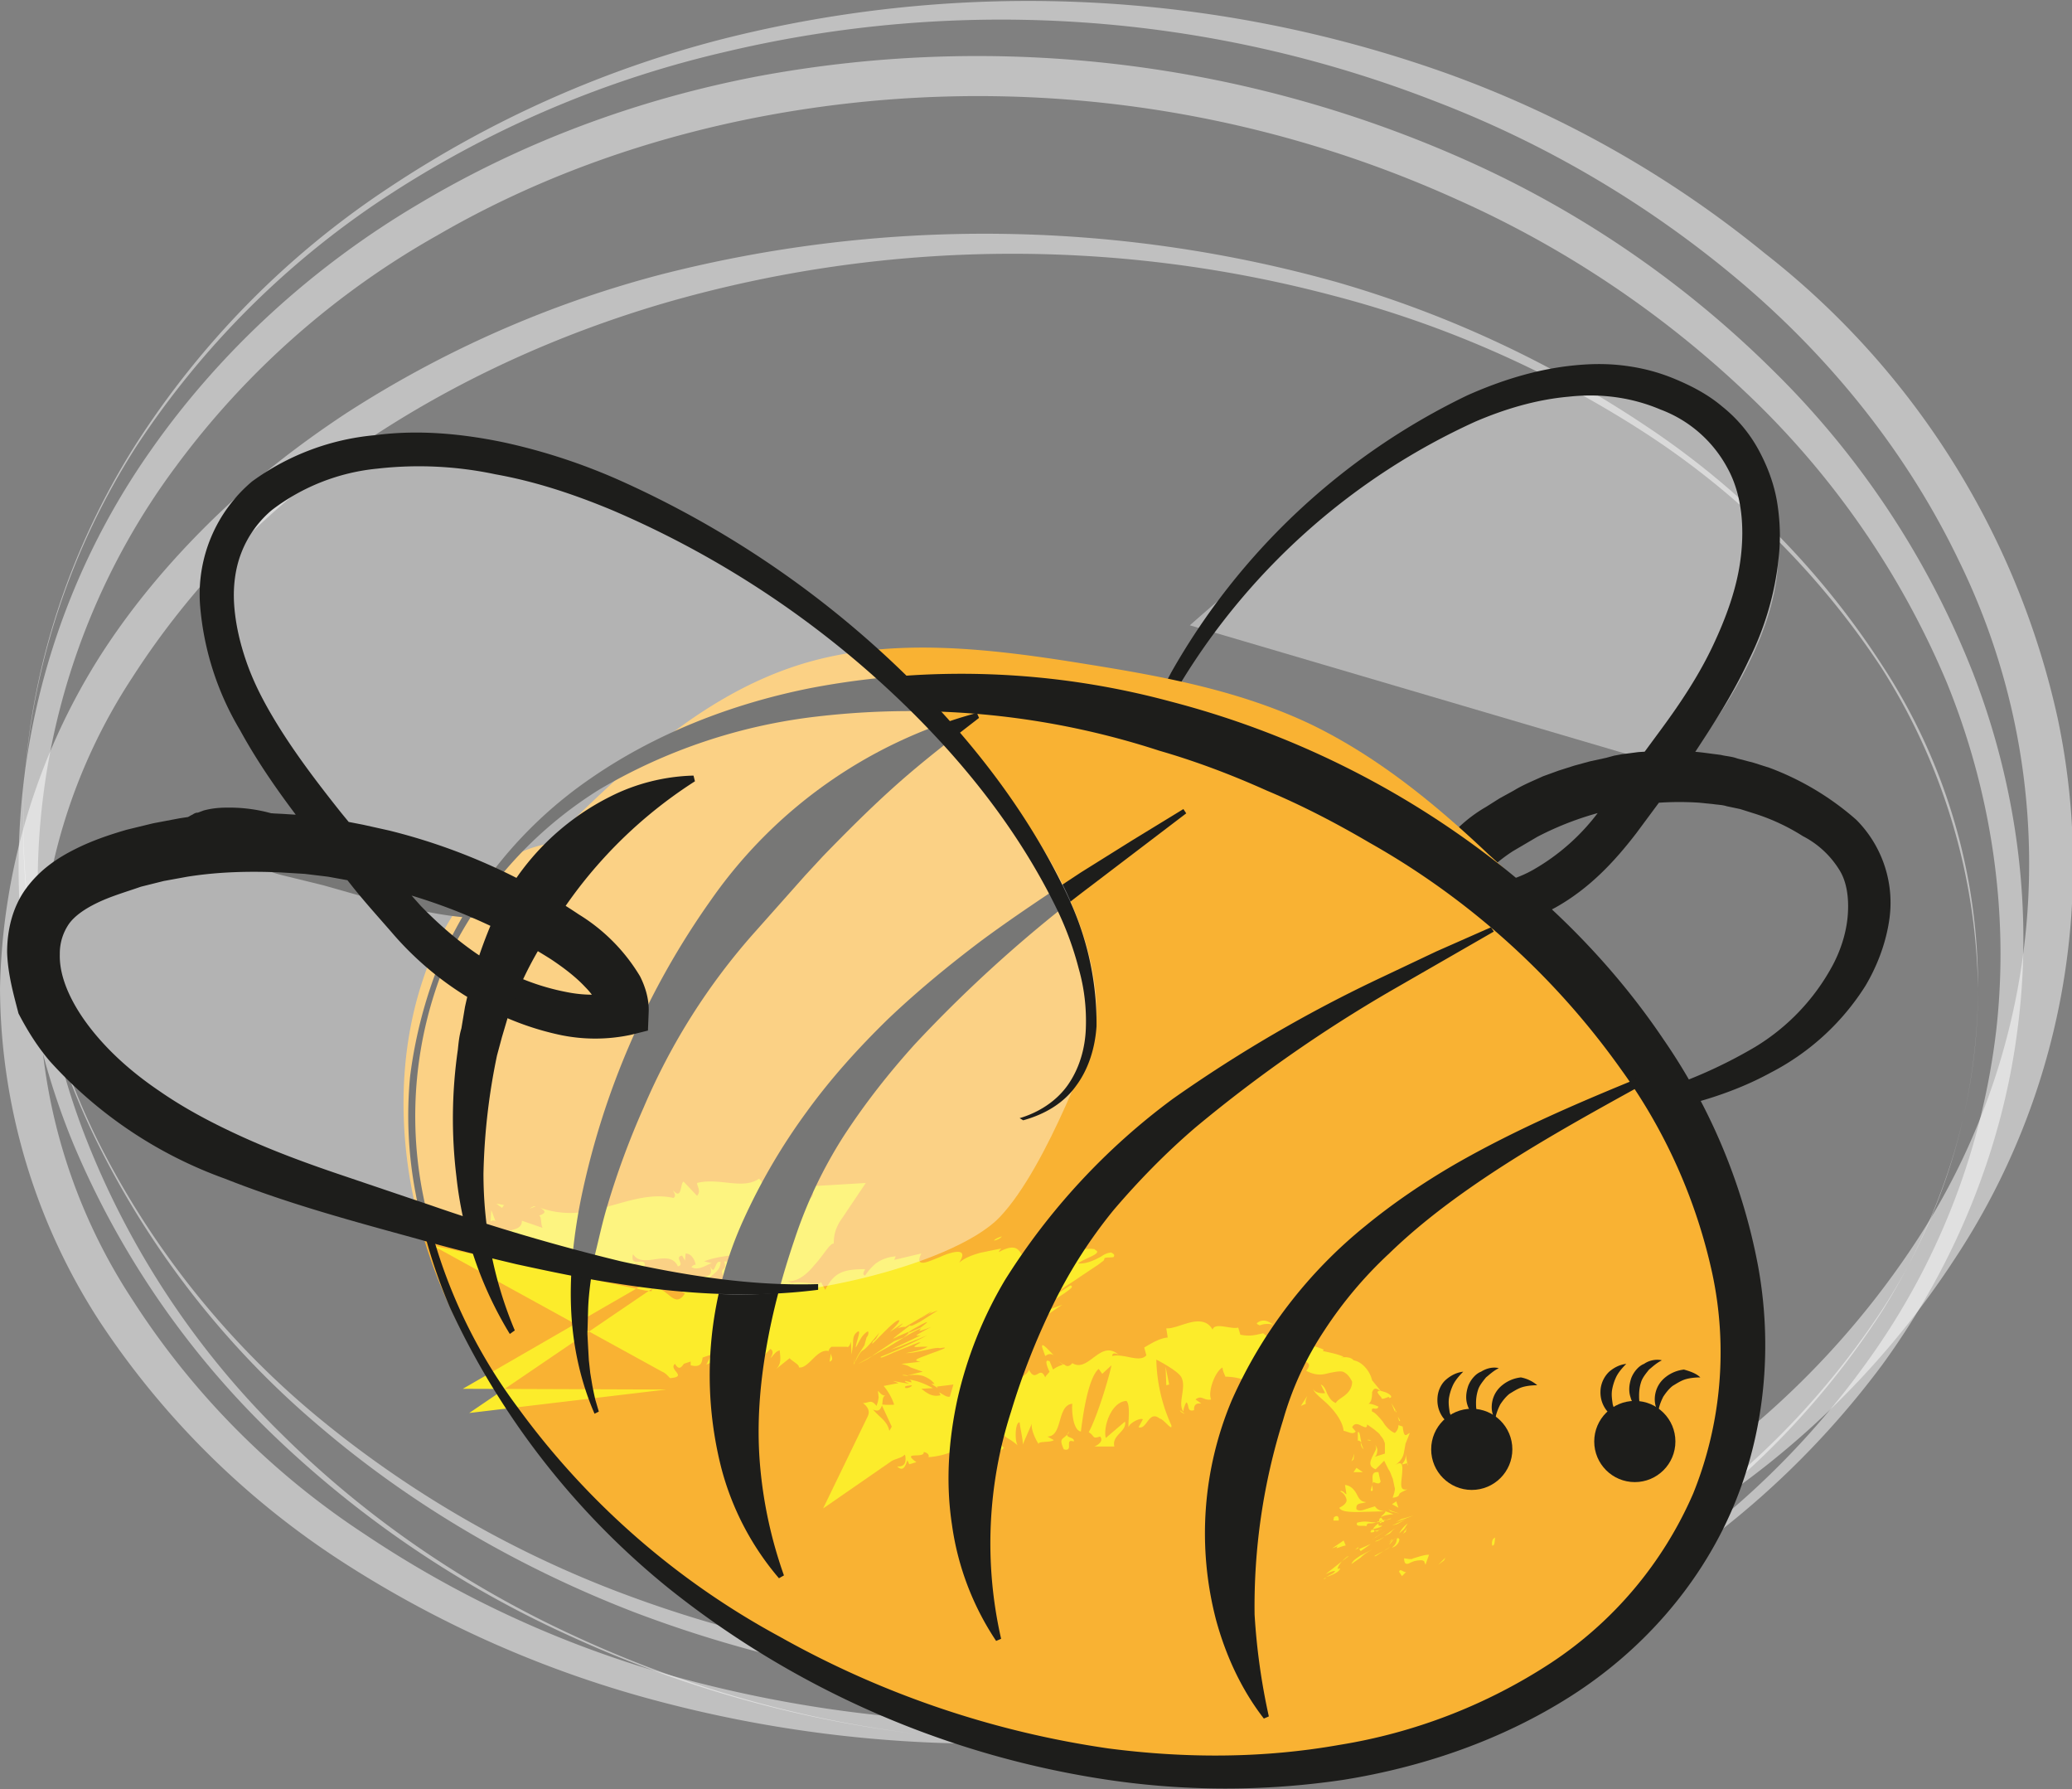
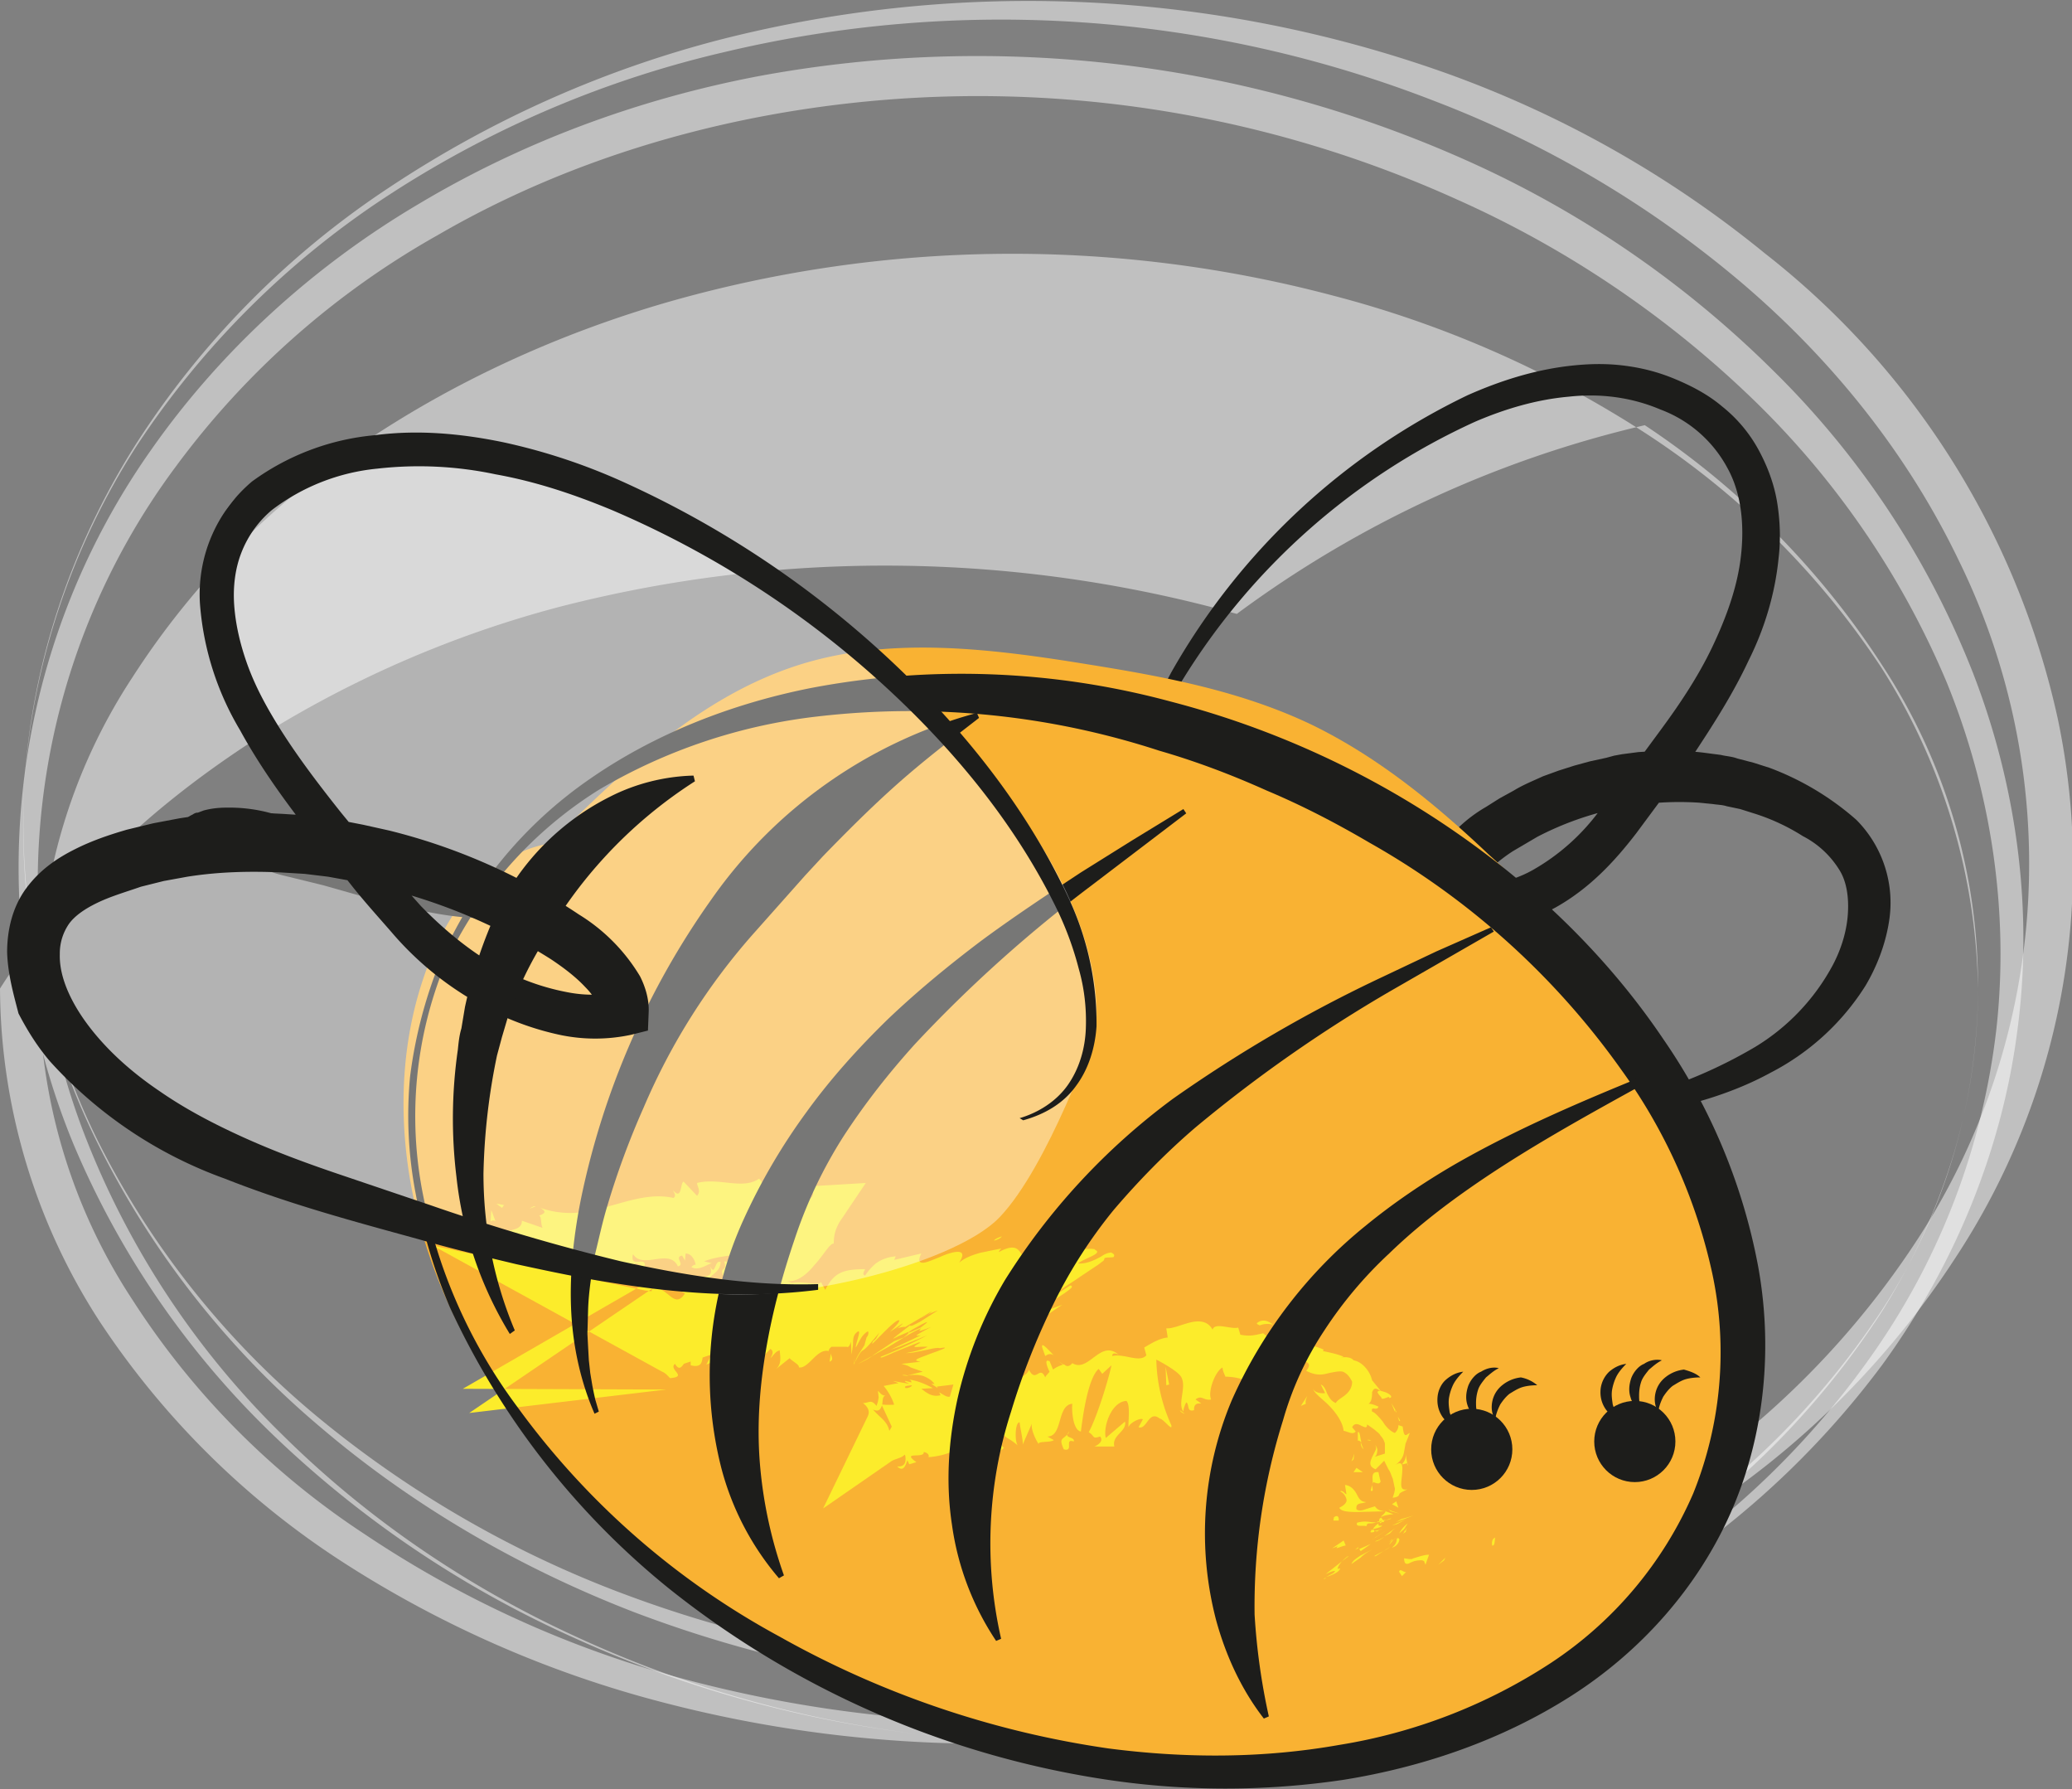
<svg xmlns="http://www.w3.org/2000/svg" xml:space="preserve" width="291" height="251.2" style="enable-background:new 0 0 291 251.2">
  <rect width="100%" height="100%" fill="#808080" stroke="none" />
  <style>.st0{opacity:.5}.st1,.st2{fill:#fff}.st2{opacity:.4;enable-background:new}.st3{fill:#1d1d1b}.st5{fill:#fcec2b}</style>
  <g class="st0">
-     <path d="M277.8 138.8a81 81 0 0 1-3.5 23.5 92.4 92.4 0 0 1-9.9 21.7 115.7 115.7 0 0 1-33.4 33.8c-13.2 8.9-28 15.6-43.3 20.1a179.2 179.2 0 0 1-95.1 1 154.2 154.2 0 0 1-44.2-19.4 116.8 116.8 0 0 1-34.5-34.1A86.6 86.6 0 0 1 0 138.8a90.4 90.4 0 0 1 14-46.6c4.4-6.9 9.7-13.2 15.5-18.9 5.8-5.7 12.2-10.7 19-15.2a152.7 152.7 0 0 1 44.1-19.5 183.4 183.4 0 0 1 95.1 1A155.4 155.4 0 0 1 231 59.7a115.7 115.7 0 0 1 33.4 33.8 82.2 82.2 0 0 1 13.4 45.3zm0 0a86.5 86.5 0 0 0-13.6-45.1 114.3 114.3 0 0 0-33.6-33.2 150.1 150.1 0 0 0-43.4-19 175.8 175.8 0 0 0-93.7 1c-15.1 4.4-29.6 11-42.5 19.7a112.9 112.9 0 0 0-32.4 32.9 79.5 79.5 0 0 0 0 87.4 111.1 111.1 0 0 0 32.6 32.9 149.7 149.7 0 0 0 42.5 19.7 179.3 179.3 0 0 0 93.7 1 147.7 147.7 0 0 0 43.4-19.1 113.1 113.1 0 0 0 33.6-33.2 83.3 83.3 0 0 0 13.4-45z" class="st1" />
+     <path d="M277.8 138.8a81 81 0 0 1-3.5 23.5 92.4 92.4 0 0 1-9.9 21.7 115.7 115.7 0 0 1-33.4 33.8c-13.2 8.9-28 15.6-43.3 20.1a179.2 179.2 0 0 1-95.1 1 154.2 154.2 0 0 1-44.2-19.4 116.8 116.8 0 0 1-34.5-34.1A86.6 86.6 0 0 1 0 138.8c4.4-6.9 9.7-13.2 15.5-18.9 5.8-5.7 12.2-10.7 19-15.2a152.7 152.7 0 0 1 44.1-19.5 183.4 183.4 0 0 1 95.1 1A155.4 155.4 0 0 1 231 59.7a115.7 115.7 0 0 1 33.4 33.8 82.2 82.2 0 0 1 13.4 45.3zm0 0a86.5 86.5 0 0 0-13.6-45.1 114.3 114.3 0 0 0-33.6-33.2 150.1 150.1 0 0 0-43.4-19 175.8 175.8 0 0 0-93.7 1c-15.1 4.4-29.6 11-42.5 19.7a112.9 112.9 0 0 0-32.4 32.9 79.5 79.5 0 0 0 0 87.4 111.1 111.1 0 0 0 32.6 32.9 149.7 149.7 0 0 0 42.5 19.7 179.3 179.3 0 0 0 93.7 1 147.7 147.7 0 0 0 43.4-19.1 113.1 113.1 0 0 0 33.6-33.2 83.3 83.3 0 0 0 13.4-45z" class="st1" />
  </g>
  <g class="st0">
    <path d="M129.1 243.5A163 163 0 0 1 80.7 230a148.8 148.8 0 0 1-41.8-28 122.5 122.5 0 0 1-28.6-41.4 101.7 101.7 0 0 1 10.9-97.4C31 49.2 44 37.4 58.7 28.7c14.7-8.8 31-14.8 47.8-18a168.4 168.4 0 0 1 100.3 12.2 145.2 145.2 0 0 1 42.1 29 122 122 0 0 1 28.2 42.6c6.2 16 8.5 33.5 6.2 50.4-2.2 16.9-9 33.1-19 46.8a122.6 122.6 0 0 1-37.7 33.3 147.7 147.7 0 0 1-47.3 17.2c-16.5 3-33.5 3.4-50.2 1.3zm0 0c16.7 1.9 33.7 1.5 50.2-1.7s32.5-9.1 46.9-17.7a118 118 0 0 0 36.6-33.7 99.1 99.1 0 0 0 17.6-46.1c1.8-16.5-.8-33.3-7-48.5a120 120 0 0 0-27.9-40.4A144.5 144.5 0 0 0 204.6 28a163 163 0 0 0-96.8-11.8c-16.2 3-32 8.5-46.3 16.8a117 117 0 0 0-36.8 32.5 98 98 0 0 0-12.6 94.4 119 119 0 0 0 27.5 41.5c11.9 11.8 26 21.4 41.3 28.4a161.3 161.3 0 0 0 48.2 13.7z" class="st1" />
  </g>
  <g class="st0">
    <path d="M3.4 110.6c.9-17 6.5-33.7 15.6-48.1a122 122 0 0 1 35.7-36.2 153.2 153.2 0 0 1 46.7-20.8 175 175 0 0 1 101.5 4.7 151.8 151.8 0 0 1 45 25.4 113.8 113.8 0 0 1 41.1 65.3 100.1 100.1 0 0 1-14.3 75.6 122 122 0 0 1-36.8 36.5 151.4 151.4 0 0 1-47.6 20.1 173.6 173.6 0 0 1-101.4-6.8c-16-6.2-31-14.9-44-26a124.2 124.2 0 0 1-31.3-40 100 100 0 0 1-10.2-49.7zm0 0a101 101 0 0 0 10.3 49.5 120.4 120.4 0 0 0 31.7 39.5 150.3 150.3 0 0 0 44.1 24.9 168 168 0 0 0 99.7 4.6 149.2 149.2 0 0 0 45.7-20.4 120.7 120.7 0 0 0 34.8-35.3 96.6 96.6 0 0 0 5.4-94.7c-7.2-15-17.8-28.2-30.5-39a148.8 148.8 0 0 0-43.1-25.5 167.8 167.8 0 0 0-99.7-6.9A147.4 147.4 0 0 0 55.2 27a122.2 122.2 0 0 0-36 35.6c-9.2 14.3-14.8 31-15.8 48z" class="st1" />
  </g>
-   <path d="M235.7 108s22.8-25.5 10.3-41.2c-12.5-15.7-24.8-14.6-34.7-12s-44.2 33-44.2 33l68.6 20.2z" class="st2" />
  <path d="M162.8 134.1a11.7 11.7 0 0 1-4.9-5.4c-1-2.2-1.5-4.7-1.7-7.1a38 38 0 0 1 2.2-14.2l.6-1.7.7-1.7 1.5-3.2 1.6-3.2 1.7-3.2a95.2 95.2 0 0 1 41.6-38.9c4.5-2 9.2-3.5 14.1-4.1 2.5-.3 5-.4 7.6-.1s5 .9 7.4 1.9 4.7 2.2 6.7 3.9a20 20 0 0 1 5.1 6.1c1.3 2.4 2.2 4.9 2.6 7.4s.5 5.2.2 7.7c-.5 5.1-2 10-4.2 14.4-2.1 4.5-4.7 8.6-7.4 12.7l-4.1 5.8-4.3 5.8c-3 3.9-6.5 7.7-11.3 10.4-2.4 1.3-5 2.4-7.8 2.8-2.8.5-6 .2-8.9-1.2l-2-.9.1-2.2a10.6 10.6 0 0 1 1.7-5.7 20.2 20.2 0 0 1 7.1-6.9l1.9-1.2 2-1.1c1.3-.8 2.8-1.4 4.1-2l2.2-.8 2.2-.7 2.2-.6 2.3-.5 1.1-.3 1.1-.2 2.3-.3c3.1-.2 6.2-.3 9.3.1l2.3.3c.8.2 1.5.2 2.3.5l2.3.6 2.2.7a39.2 39.2 0 0 1 12.2 7.3 16.5 16.5 0 0 1 4.6 14.3c-.5 3.2-1.7 6.3-3.3 9a34.3 34.3 0 0 1-13.3 12.2c-5.3 2.9-11 4.5-16.6 5.6l-4.2.9-4.2.7c-2.8.5-5.7.9-8.5 1.5l-.2-.7c5.4-1.7 10.9-3.2 16.3-5a67.2 67.2 0 0 0 15.2-6.6 30 30 0 0 0 10.8-11.3c1.2-2.2 2-4.7 2.2-7.1.2-2.4-.1-4.8-1.2-6.5a13 13 0 0 0-5.1-4.7 28.9 28.9 0 0 0-6.9-3.2l-1.9-.6-1.9-.4c-.6-.2-1.3-.2-1.9-.3l-2-.2a43.2 43.2 0 0 0-22.7 4.8l-1.7 1-1.7 1c-1.1.7-2.1 1.5-2.9 2.2-.9.8-1.6 1.6-2.2 2.5l-.6 1.2c-.2.4-.2.8-.2 1.1l-1.9-3.2c1.4.7 3.1 1 4.9.8 1.9-.3 3.8-.9 5.6-1.9a30 30 0 0 0 9.6-8.6 945 945 0 0 1 4.3-5.5l4.2-5.7c2.8-3.8 5.3-7.6 7.2-11.6s3.5-8.3 4-12.7c.5-4.3.1-8.8-1.9-12.4a17.7 17.7 0 0 0-9.4-8.2c-4-1.7-8.4-2.3-12.9-1.8-4.5.4-8.9 1.7-13.1 3.5A94 94 0 0 0 166 95.6l-1.7 3.1-1.7 3.1-1.5 3.2-.7 1.6-.7 1.6c-1.6 4.4-2.7 9-2.6 13.6 0 2.3.4 4.7 1.4 6.7.9 2.1 2.4 4 4.4 5.1l-.1.5z" class="st3" />
  <path d="M76.9 118.7c10.4-10.3 21.4-21 35.5-25.4 12.8-4 27-2.2 40.5 0 10.6 1.7 21.3 3.7 31.2 8.4 9.3 4.5 17.4 11.1 25 18.3a110 110 0 0 1 16.2 18c4.7 6.7 8.1 14.3 11.4 21.8 4.1 9.3 8 19.2 7.3 29.1-.4 5.7-2.3 11-4.2 16.3-2.2 6-4.4 12.1-8.1 17.4a50.7 50.7 0 0 1-10.6 10.6c-17.6 13.5-41 18.6-63.5 15.8s-44-12.9-62.2-27.1c-13.6-10.7-25.8-23.9-32.8-39.7s-8.3-34.4-1.2-49.7c3.2-6.8 8.7-13.1 16.1-14.1" style="fill:#f9b233" />
  <path d="M209.6 217c.4.1.3-1 .4-1.1-.7.2-.4 1.4-.4 1.1zM202.8 219.1l.2-.4-1 1zM197.2 218.8c0 .9.4.9.9.6l.5-.2.5-.1c.3 0 .6-.1.9.1l.2.5.5-1.4c-.7 0-1.5.3-2.2.5l-.2.1h-.4l-.7-.1zM197.3 214.9c-.3.7-.5.6.1.2l.1-.2h-.2zM197.4 214.9c.2-.1.2-.6 0 0zM196.5 215.3l.7-.6.5-.8c-.4.3-.8.7-1.2 1.4zM195.1 216.5l.4-.3c.1-.1.1-.2-.4.3zM196.2 215.8l-.8.6c-.2.3-.6.9.3-.2l.5-.4zM196.2 216c-.1.4 0 .7-.7 1.3.9-.2 1.4-1.5.7-1.3zM196.5 220.7l.4.6.6-.6c-.3.2-.9-.6-1 0zM196.3 214.3l-1.9 1.4.8-.4c.2-.2.4-.5 1.1-1zM194.4 215.8c-.4.2-.8.5-1.3.6.3.1.7-.2 1.3-.6zM193.2 218.5l2-1.3c-.6.5-1.4.8-2.2 1.3h.2zM196.2 214l1.3-.7-2 .9.7-.2zM196.1 213.7l2.4-.9-1.7.5-.7.4zM195.7 213.4l1-.1-1 .1zM193 216l1.8-1.2-1.7 1.1-.1.1zM193 215.9l.2-.4-.2.4zM192.9 216.1c.1-.1.1-.1 0 0-.1 0-.1.1 0 0zM192.8 217.5l-1.7.9c-.6.4-1.1.7-1.3 1.2l1.3-.9c.5-.5 1-.8 1.7-1.2zM190.9 217.5l.2.3 1.4-1-1.6.7zM190.3 217.6l.2-.1.3-.1h-.1l.1-.2-.5.4zM194.1 214.2c-.6.1-.5-.1-.5-.3a3 3 0 0 0-.8.8c.5-.1 1.3-.3 1.3-.5zM193.5 215c-.1.1-.2.1 0 0-.3.1-.3.2 0 0zM194.6 212.2h-.2c.1 0 .1-.1.2 0zM192.6 214.9c-.3.3 0 .3.4.2v-.3c-.4 0-.5 0-.4.1zM195.3 213.2l-.8.3c.4-.1 1.1-.3.8-.3zM193.8 214.8c.4-.2.3-.1 0 0z" class="st5" />
  <path d="m193.8 214.8-.9.2h.5l.4-.2zM188.2 209.4c.5.2.8.7.9 1.1.1.4-.2.8-1 1.2.2.5 1.2.6 2.5.6l3.8-.1c-.4-.1-.9-.1-1.3-.7l-1.3.4c-.5.2-1 .3-1.3 0-.1-1 .7-.7 1.4-1-.7 0-1-.4-1.3-1-.3-.6-.8-1.3-1.7-1.4l.2 1.3c-.3-.1-.5-.6-.9-.4zM194 212.9v.1c.3-.2.8-.3 1.7-.4l-1.1-.4c-.1.3-.4.5-.6.7zM193.7 213.7c-1.3.2-1.6-.3-3.1.1-.3.7.9.3 1.3.5.1-.4.2-.4.5-.4s.6 0 1.2-.3c.2.1.2.2.2.3l.8-.5h-.1c-.2.1-.3 0-.2 0-.3.3-.5.3-.6.3.4-.3.3-.1.5 0h.2l-.4-.6c-.3.1-.3.2-.3.6zM186 221.7l.3-.2c-.3.1-.5.2-.3.2zM186.2 221c.3-.1 1-.5 1.3-.4-.1.3-.7.5-1.2.8.7-.2 1.9-.7 1.9-1.2l-.3.1c-.1-.2.2-.6.5-1 .4-.4.8-.8 1-.8l-3.2 2.5zM189 217l-.3-.7-1.6 1.1.8-.3c-.6.6.4 0 1.1-.1zM195.3 212.2l1.2.3c-.5-.2-1.1-.3-1.5-.6l.3.3zM195.5 211.2l.9.5-.3-.9zM125 186.9l-.6.4.6-.4zM126.2 186.9l.9-.7-.9.7zM148 190.3c-.8-.8-1.9-2.1-1.6-1l.4 1.1c.5-.4.9-.3 1.2-.1zM131.4 194.3h-.6l.9.6-.3-.6zM126.1 192.9l1.3-.2-1.3.2zM116.7 190l-.2 1.2c.7-.3.2-.7.2-1.2zM180.6 187.1c-.6-.6-1.3-.8-1.9-1 .9.7 1.5 1.8 1.9 1zM140.7 173.6c-.6.2-1 .4-1.1.6.4-.1.9-.3 1.1-.6zM176.5 185.8c.1.2.3.2.4.3a3 3 0 0 1 1.9-.1c-.6-.5-1.5-.9-2.3-.2zM96.3 176.7l-.2-.1.2.1zM74.4 169.7l.8-.3c-.1-.1-.4 0-.8.3zM195.9 198c.4.7.2 0 0 0zM192.6 202.3c-.2-.1-.3-.2-.6-.1l.6.1zM171.6 192.8c.1.3.1.1 0 0zM195.8 199.2v-1.1 1.1zM196.3 198.9l.2.6c.2.1.2 0-.2-.6z" class="st5" />
  <path d="m195.4 197 .5 1.2c0-.2 0-.3.1-.2l-.6-1zM100.3 178.4l.2.1c-.1-.7-.1-.5-.2-.1zM138.6 203.7c0-.1 0 0 0 0zM137.2 204.9c.5-1.5.9-1.4 1.4-1.2l-1.1-3-.3 4.2z" class="st5" />
  <path d="m121.7 187.8-.3 1.1c-1.3 2-.9 1.4-1.6 3 .9-2 1.2-2.2 1.4-2.3.3-.2.5-.3 2.3-2.5l-.5.9c-.1 0-.2.3-.3.2-.6 1 .1.2 1.1-.8s2.2-2.2 2.5-2c0 .3-.6.9-1.3 1.6l1.8-1.2c.1 0-.9.9-1 .8.5-.2.9-.3 1.4-.3l-.2.1 3.9-2.3c-.6.6-.8.5-1.6 1 .8-.4 1.5-.8 2.4-1.1l-2.5 1.6c-.8.4-1.3.7-1.4.5-3 2.3-2.6 2-1.6 1.5l1.4-.6c.2-.1.2.1-.7.8l-1.3.5-3 2c-.4.3-.6.5-2.1 1.2l4.3-2.4c1.7-1 3.3-2.1 4.6-2.6-.4.4-.6.6 1.4-.2-3 1.6-2 1.2-1.5 1.2l-4.2 2 .6-.2.6-.2 1.2-.5 2.7-1.1a65 65 0 0 1-6.5 3c0 .1-.1 0 0 .1s1.1-.4 2.3-.9l3-1.2h.3c-1.8 1-.5.5 1 .6-.8.4-1.3.5-1.7.6l-1.4.3a20.5 20.5 0 0 0 1.1-.1l2-.4c.8-.2 1.5-.3 1.7-.2 1.7-.3 0 .3-1.4.8-1.5.6-2.7.9-1.3 1.1l-2.7.3c.8.2 1 .3 1.3.5l1.7.6-2.1.5c1-.1 1.9-.1 2.6.3a3 3 0 0 1 1.4 1.3l2.4-.3-.5 1.7c-.5.1-.9-.3-1.5-.6l.2.4c-1.2.3-1.9-.3-2.7-.9l1.6-.1c-.9-.5-2-1-3.3-1.2.2.1.3.2.3.4l-.8-.2c-.3 0 .1.2.5.4l-2.3-.4.8.3-2.1.4c.6.7 1.2 1.7 1.5 2.7.1.5.2 1.1.1 1.7-.2.7-.4 1.3-.8 1.9-.3-1.4-1.3-1.8-2.3-3 .8.4 1.1 0 1.3-.7.1-.6 0-1.1.5-1.3-.5.2-.9-.5-1.1-.6l.1.9-.1.6-.2.6c-.8-1-1-.4-1.9-.4.9.7.9 1.3.7 1.8l-6.3 13 9.4-6.5c.6-.5 1.6-.5 2.1-1.1.2.9.1 1.8-1.1 1.7 1.7 1.6 1.2-3.3 2.8-1.9-.3 0-.5 0-.5.4.5-.9 2.4-.6 2.1.2h-.3c2 0 6-1.1 5.9-3.3l.2 3 2.1-7.9c0 1.9 2 6 .6 7.4.5.2 1.1.4 2.1-.5-.4-.2-1.3-2.5-.9-2.7 1.6 1.8 1.1.9 2.9 2.4-.5-.3-.5-3.3.2-3.3 0 .5.6 2.9.4 3.2l1.4-3.2c-.4.6.4 2.4.9 3.1-.3-.5 1.6-.2 2.1-.6l-.9-.5c2.2 0 1.3-4.4 3.5-4.6-.1.6 0 3.7 1.2 3.9.2-1.5.9-7.4 2.5-8.8l.5.7 1.3-1.2c-.5 2.3-2.1 7.4-3.2 9.4.9.5.4 1 1.6.6.6.7-.5 1.3-.8 1.4h2.8c-.4-1.6 1.8-2.1 1.5-3.5l-2.7 2.3c-.4-1.6.8-5.1 2.9-5.2.6.6.2 3 .3 3.7.1-.6 1.7-1.4 2-1.1l-.6 1.1c1.2.4 1.4-2.5 3-1.2.5 0 1.8 1.9 1.6.9a23.4 23.4 0 0 1-2.1-9.2c.2.1 2.7 1.4 3.4 2.3 1 1.4-.5 3.8.4 5 0-.5.3-1.1.4-1.3.5.3 0 1.4 1.1 1.1-.1-1.8 2.1-.2.2-1.5.9-.7 1.1.2 2.2 0-.5-1 .5-3.9 1.6-4.5 0 .5.3 1 .4 1.3 2.1 0 3.2.8 5.1 1 .2.5.9 1 .5 1.7.2-.3.6-.8 1.1-.8.3.8.1.8-.3.9-.3 0-.7.1-.5 1.1.2-1 1.5-1.1 2.5-1.5.1-.8-.3-1-.9-.9-.6.1-1.3.4-1.7.7a5.2 5.2 0 0 1 4.9-4.4c2.1.2.3 1.6.7 1.4.8.4 1.4.5 1.9.5.6 0 1.1-.2 1.7-.3.5-.1 1.1-.2 1.5-.1.5.2.9.6 1.3 1.4 0 .9-.5 1.5-1 1.9-.5.4-1.1.7-1.3 1.1-.7-.3-.9-.8-1.2-1.3-.2-.5-.4-1.1-.9-1.3l.6 1.2c-.6.1-1.6-.1-1.7-.7.1.7 1.2 1.4 2.2 2.4 1 1 2 2.4 2.1 3.6.6.1 1.3.6 1.7.1l-.5-.6c.3-.6.8-.5 1.3-.2.5.2.8.4.8-.2l1 .7c.3.3.7.5.9.9.3.3.5.7.6 1.1v1.4l-1.6.5c.2 0 .5-.3.5-.7.1-.3 0-.8-.3-1 .2.2.2.4.1.7l-.5 1c-.3.7-.5 1.3.5 1.7l1.2-1.2.6 1.2c.3.4.4.9.6 1.3l.3 1.4c0 .5-.2.9-.3 1.3.8-.1.8-.3.9-.4 0-.2.1-.3 1.2-.8-1.2.3-.9-.8-.8-2 .1-1.2.2-2.2-1.1-1.3 1.1-.7 1.3-1.4 1.4-2l.2-1.1.6-1.5c-.5.2-.8.9-1-.9l-.6-.2v-.1.1c-.1 0-.1 0 0 0 0 .5-.2.8-.5 1.1-.6-.2-1.3-.9-1.7-1.6-.5-.6-1.1-1.3-1.5-1.4-.2-.9.7 0 .9-.7-.5-.2-.9-.4-1.4-.4.5-.3.5-1.2.5-1.6.2-.5.4-.8 1.3-.1l-1.3-1.6c-.3-1.3-1.4-2.6-2.6-2.8-.6-.8-2.6-.2-1.4-.5-.9-.4-2-.6-2.9-.8l.1-.2c-1.3-.6-2.8-.8-4.3-.8a6.4 6.4 0 0 1-4.2-1.5c-.9.2-1.8.5-3.2.2l-.3-1c-1 .3-3.3-.8-3.6.3-.7-1.3-2-1.3-3.2-1-1.2.3-2.5.9-3.3.8l.2 1.3c-1.1.1-2.1.7-3.3 1.4l.3 1.1c-1 1.1-3.1-.3-4.8.1 0-.5.5-.4.9-.2-2.6-2.2-4.2 2.6-6.5 1.2-.4.5-.8.5-1.1.2h.1-.2l-.8-.5.7.5c-.3.1-.9.3-1.4.7l-.5-1.2h-.1c-.6-.3-.3.7.1 1.5-.2.3-.5.5-.6.8-.8-1.8-1.3.9-2.3-1.1-.2 1.1-2.6 1.2-2.5 3.5 0-.3-.3-.4 0-.5-.7-.2-1.3-.3-1.7.5l-.6-1.5-1 2.4c-1-.8-1.4-1.3-.9-2.6-1.7 2.2-1.4 1-2.8 3.1l-.1-1c-.6.2-1.3 1.6-1.8.9-1.5-1.5-5.8.5-9.3.1l3.9 8.4 1-.3c-2.5-1.8 2.1-.1.8-1.9.6.4 1.5.2 1.2 1.2.9-1.2 1.8-1.7 2.7-2.3.8-.5 1.4-1.2 1.3-2.3.9.2.5.9 1.1 1 0-.3.1-.9.8-.9.7 0 .3.5.2 1.1 2.2-2.2 0-3.2-2.1-4 1.9-.5 2.3-1.1 1.3-1.9 1.1-.1 2.5-.6 1.7.6l2.6-2.1c.9-.9 1.4-1.7.3-1.7.8-.2 1-.8.9-1 1.4-1.3 1.7-1.5 2.7-2.7l-.8.5c-1.3 0-1.3-.2-.9-.5s1.4-.8 1.6-1.3h.3c2.3-1.5 2.3-1.7 2.2-1.9 0-.2 0-.3 2.6-2l-2.4.9c-2 .6-1.5.2-.3-.6s3.3-2 4-2.7c.1-.2 0-.3-.2-.3l-1.4.9c-.8.1 1.2-1 2.9-2.2l2.4-1.6.8-.6.1-.2v-.1c.1-.2 1-.1 1.3-.2.2-.3 0-.4-.1-.5-.2-.1-.3-.2-.4-.1-.3 0-.8.2-1.2.5-.9.5-2.1 1.1-3.3 1 .8-.7 3.6-1.4 2.4-1.9.1-.3-1.9-.1-3.7.1-1.8.2-3.6.4-3.5-.4-.4.6-.9 1.2-2.2 1.4-.8 0-.9-.6-1.3-1-.4-.5-1.2-.7-2.8.2 0-.2.2-.3.3-.5l-2.9.6c-1.1.3-2.2.7-3 1.4 1.4-2.1-.7-1.7-2.7-.8-1 .4-1.9.8-2.4.8s-.7-.3-.2-1.3l-3.8.9.2-.5c-1.2.1-2.1.5-2.8 1a8 8 0 0 0-1.5 1.7c-.5-.2-.1-.6 0-.9-3.3 0-4.4.6-5.6 2.9l-.6-1.1c-.2.4-1.1.2-2.3.1-1.2-.1-2.5-.1-3.5.9l.1-.6c-1.1 1-2.9.6-4.2.3-1.4-.2-2.4-.1-2.6 2.2l-1.5 1.3c2.2.1-.1 2.1.9 2.7-.5.2-1.1-.1-1.4-.4-.4-.4-.5-.8 0-1l.2.2c.2-2.4-2.8-.7-2.8-2.3h-1.8l-1.8-.2 1.4 8.3c3.3-1.1 6.7-2.1 9.5-4l-1.5-1.2 1.4-.8c.6.1 1.4.9.3 1.5 1.2.5 1.1-1.9.8-2.2 1.1-.4 1.3.2 1.2.8 0 .6-.4 1.3-.1 1.1l.7-.7h-.3c.2-1.1-.3-1.8.8-2.6.9-.3 1.1.6 1.4.4 0 .1.2.1.5-.3l1.6-1.4-1.6-.5c.2-1.1 1.4-1.3-.4-1.8 1.4.4 2.9-.7 4.1-2.2 1.3-1.4 2.1-3 2.7-3 0-1.3.3-2.1.8-3l3.7-5.5-6.7.4h-1.1c.4.3.8 1.9-.5 1.8.2-3.5-2.4-1.3-3.7-3.7 1 1.6-3.5.8-1.9 2.9-1.1-.2-.2-1.3-1.1-2-2.3 1.6-5.6-.2-8.7.6 0 .5.6 1.1 0 1.8l-1.9-2c-.5.3-.2 2.7-1.5 1.2.2.4.5.8.1 1.1-3.2-.7-6.2.4-9.2 1.2-3 .9-6 1.4-9.5.2 1 .6.5.8-.2 1.1.4.1.2 1.1.5 1.7l-2.9-1c0 1.8-2.7.8-2.5 2.5l.7-.5c-.5 2.1 2.6 3.7 3 6.1.3-1.2 1.3-.6 2.3-.2 1 .4 2.1.8 2.7-.9.6.4-.2.9.2 1.3.2-1.1.8-1.5 2-1.3v.3c2.9-.9 4.5-.2 7.9-.2l-.5-1.1c.8 0 .9.4 1.4.6.5-1.9-2.1.3-1.6-1.9 1.4 2.2 5.1-.9 6.3 1.7 1.1-.2-.6-1.3.6-1.5l.4.7.1-1c.8 0 1.3.9 1.4 1.6-.2-.1-.5.2-.6.3 1.1.7 2.6-.7 3-.5l-1.2-.3c3-1.2 6.8-.6 9.6-2.4l-.3-.5c2.2-1.3 1.9.5 4.3-.3l-.1.2c.5-.6 1.1-.9 1.8-.9-.6.8 1.3 1.2.5 2.1l.7-.4-4.7-8c-.1 1.6.4 1 1.1 3.2l-1-.3c.4 1 .7 1.2.1 2.4 0-1.3-1.6-.3-1.7-1.8-1.6.3-1.7 1.3-1.9 2.2-.2.8-.3 1.4-1.8.8.6 1.3 1.2 1.2 1.7.8.5-.3.8-.9.8-.5 1 .1.8 2 0 2.5-.6.5-3.3-1.4-4.7-.1.2-.1 0-.3.2-.4-.9 0-.5 1.7-1.8 1.4.6 1.6-1 .6.1 2.4l1.1-1.5c-.3.5-.2 1.4-.3 2.2-.2.8-.5 1.4-1.6 1.5-.1-.4 0-1.1.1-1.6-.8-.2-.5.9-1.4.6-.5-.9-.1-1.3.4-1.7.5-.4 1.1-.9 1.1-1.8-.9-.4-.7 2.4-1.6.3.6 1.3.1 1.6-.5 1.7-.6.2-1.2.3-1.1 1.5l-.6-1.1c0 .3-.1 1-.5 1.2l-.2-1.7c-.1.8-.7.9-1.3.8-.6-.1-1.2-.2-1.5.3 1.7-1 1.1 1 2.3 1.4-.8 1.3-1.5.9-2.3.2-.8-.6-1.6-1.4-2.7-.6l-25.3 17.2 27.7-3.3h.1-.1L65 195l25.3-14.6c.4-.2 1.5.2 1.2.9l-.9-.1-29.8-6.3L93 192.6c.5.2.8.6 1.1.9 2.6-.2-.3-1.2.7-2 .9 1.5 1.2-.5 2.2-1.1v1.3c2.8.7.6-2.7 3.1-1.8l-.9 1.7 1.2-.5-.2 1.4c1.3-1.3 1.7-1 3.2-.8-.5-.8-.1-2.2 1-2.5.9.6-.2 1.2 1.3.8-.2.8-.5 1.9-1.4.9l-.2 1.2c1 .7 2.2-.2 2.8-.4-.3 0-.6 0-.7-.2l2-2.1c.5.3.3.8 0 1.3.4-.3.6-.9 1.3-1.1.1 1 .3 2-.6 2.7l2-1.6c.3.4 1.4.9 1.3 1.3 1.4.2 2.5-2.7 4.2-2.3 0-.2.1-.4.4-.6h2.1c.2.1.4 0 .6-.7l.1 1.8.2-1.4c0-.6 0-1.3.5-1.7.9-.8-.2 1.6-.1 2.1.3-.5.7-1.4 1.1-1.8.5-.5.8-.7.6.1l-.2.3zm7.6-1.4c-.7.3-2.7 1.3-1.2.3 3.2-1.8 2-.9 1.2-.3zm-2.1 8.5c-.3-.3.1-.3.9-.4-.1.2-.4.4-.9.4zm63.4-2.6c-.5-1-.3-.6 0 0zm1.1 2c.3 0 .4-.1.5-.2-.3.1-.7-.3-1-.7-.1.2-.1.6.5.9zm-82.4-12.5h-.5c.3-.8.4-.4.5 0z" class="st5" />
  <path d="m126.7 193.1.9.1c-.2-.1-.6-.2-.9-.1zM116.7 189.7s-.1.1 0 0v.3-.3zM166.4 198.5l-.7-.5c.1.2.3.4.7.5zM197.7 205.8l-.3-1.7c.1.8-.2 1.1-.5 1.5.5 0 .9-.4.8.2zM187.3 213.1c.1.2-.1.2 0 .4h.7c.1-.5-.2-.9-.7-.4zM193.6 206.7c-1.1-.1-.8.8-.8 1.6l.1-.2c.7.3.9.2 1-.1a13 13 0 0 1-.3-1.3zM192.7 208.5l-.2.8c.5.2.2-.4.2-.8zM194 196.2c0 .6 1.3-.4 1.1.1.7-.1 0-.7-.8-.9-.3-.1-.7-.2-.8 0-.1 0 0 .3.5.8zM190.1 206.7h1.3l-.9-.6-.4.6zM190.7 201.1v1.2c.2-.1.3.1.5.2-.2-.7-.2-1.6-.5-1.4zM191.1 202.5c0 .4.1.7.4 1l-.4-1zM189.8 205.2l.3-.3.1-.8-.2.6-.2.5zM181.8 192.5h-1.3c-.2.4 0 .7.5.7.4-.2.9-.3.8-.7zM183.4 197.1c-.1-.3 0-.6.2-1.1l-.9 1.4.7-.3zM180.6 196.2c-.3.3-1.7.8-.5 1.1.2-.5 1.2-.5.5-1.1zM163.8 194.5l.4-.1-.5-2.5zM149.4 203.5c1.5.4 0-1.6 1.4-1.1.2-.6-1.1-.5-.9-1-.7.8-1.2.5-.5 2.1zM149.9 201.4c.2-.1.2-.3.3-.5l-.3.5zM70.8 169.2l-1.1-.2.8.6zM69.6 171.5l-.6-1.6-.1 1.6s.4-.3.7 0zM122.1 190.7l1-.5 1.2-.6-2.2 1.1zM122.5 189l1.8-1.9-1.8 1.9zM119.9 191.6l.1-.2c-.1.2.2-1.9-.1.2z" class="st5" />
  <path d="M62.5 135.4a56.4 56.4 0 0 0-3.1 32.3 73.8 73.8 0 0 0 13.3 29.9 110.5 110.5 0 0 0 36.8 32.2 133 133 0 0 0 46.2 15.7c10.8 1.4 21.7 1.4 32.4-.5a76.4 76.4 0 0 0 29.7-11.5 54.4 54.4 0 0 0 20-23.8 53 53 0 0 0 2.7-30.8 76.6 76.6 0 0 0-12.8-28.7 109 109 0 0 0-35.4-31.9c-4.6-2.7-9.4-5.2-14.4-7.3-4.9-2.2-9.9-4.1-15.1-5.6a112.8 112.8 0 0 0-48-4.8 77.6 77.6 0 0 0-30.7 10.3 57.2 57.2 0 0 0-21.6 24.5zm-.7-.4a59.9 59.9 0 0 1 21-25.6c9.2-6.4 20-10.6 31.1-12.8a112.8 112.8 0 0 1 50.5 1.9 126 126 0 0 1 45.7 22.5c9 7 17.1 15.4 23.5 24.9a82.9 82.9 0 0 1 13.3 31.8c2.1 11.4 1 23.6-3.7 34.4-4.7 10.8-12.8 19.8-22.5 26s-20.8 10-32 11.8a112.6 112.6 0 0 1-33.8-.1 129.3 129.3 0 0 1-61-26.8 110.1 110.1 0 0 1-30.7-39.4 74.7 74.7 0 0 1-4.8-15.9 58 58 0 0 1-.8-16.6c.7-5.5 2.1-10.9 4.2-16.1z" class="st3" />
  <path d="M67.1 128.9c-3.8-.1-7.4-.9-11-1.7-1.8-.4-3.6-.8-5.4-1.4l-5.3-1.5-5.3-1.3c-1.8-.4-3.5-1.1-5-1.8-1.6-.8-3.1-1.6-4.6-2.6l-2.2-1.4-.5-.3-.5-.3-.3-.2-.2-.1-.6-.1-.5-.5c.2-.6.8-1.1 1.3-1.3.3-.2.5-.3.8-.3l.8-.3c1.1-.3 2.2-.4 3.2-.4a22 22 0 0 1 11 2.7l4.8 2.7 9.7 5c3.3 1.6 6.4 3.2 9.9 4.5l-.1.6zM166.6 114.2l-6.7 5.1-6.7 5.1a191.4 191.4 0 0 0-24.7 22.2c-3.7 4.1-7 8.3-10 12.9a64.3 64.3 0 0 0-6.9 14.5c-1.7 5-3.1 10.1-4 15.4-.9 5.2-1.3 10.5-.9 15.8a62 62 0 0 0 3.4 16l-.7.4a39 39 0 0 1-8.1-15.5 52.7 52.7 0 0 1 3.1-34.8 85.2 85.2 0 0 1 8.9-15.2c3.4-4.7 7.3-9 11.4-13 4.2-4 8.6-7.6 13.1-11 4.6-3.4 9.3-6.5 14-9.6l7.2-4.5 7.2-4.4.4.6zM83.5 198.5c-2-4.6-3.1-9.7-3.3-14.9-.2-5.1.4-10.3 1.4-15.3a111.5 111.5 0 0 1 18.3-42 66.8 66.8 0 0 1 37.3-26.2l.3.7c-4 3.1-7.9 6.1-11.5 9.3-3.6 3.2-7 6.6-10.4 10.1l-2.5 2.7-2.4 2.7-2.4 2.7-2.4 2.7a90 90 0 0 0-15.5 24.5c-2 4.5-3.7 9.1-5.1 13.8-.7 2.3-1.2 4.7-1.8 7.1-.4 2.4-.8 4.8-.9 7.3l-.1 3.6.1 1.9.1 1.8.2 1.8.3 1.8.2 1 .2.9.5 1.7-.6.3zM231.6 151.8c-8.7 4.8-17.3 9.5-25.3 15.1-4 2.8-7.8 5.8-11.2 9.1a58 58 0 0 0-9.1 10.8 45 45 0 0 0-5.8 12.6 87.1 87.1 0 0 0-4 27.3 91 91 0 0 0 2 14.3l-.7.3c-3.1-4-5.3-8.7-6.7-13.8a48.2 48.2 0 0 1 2.2-30.9 65.8 65.8 0 0 1 18.8-24.5c3.9-3.2 8.2-6.1 12.5-8.6 8.7-5 17.9-8.9 27-12.6l.3.9zM209.8 130.8l-7.3 4.2-7.3 4.2a199.3 199.3 0 0 0-27.3 19.1c-4.2 3.6-8 7.5-11.5 11.6a68.5 68.5 0 0 0-8.6 13.5 98.8 98.8 0 0 0-5.8 14.8 60.3 60.3 0 0 0-1.4 31.9l-.7.3a39 39 0 0 1-6.2-16.3c-.9-5.9-.5-11.9.8-17.8a57.6 57.6 0 0 1 6.6-16.5 93.1 93.1 0 0 1 23.6-25.5 195.4 195.4 0 0 1 29.4-17.1l7.6-3.6 7.7-3.4.4.6z" class="st3" />
  <path d="M153.8 145s5.4-25.4-37.8-57-72.5-25.4-81.8-19-.6 28.4-.6 28.4l16.2 23.5s-43.6-9.3-46.7 10.4 25 31.3 38 35.8c13.1 4.5 46.6 12 57.2 14.2 10.6 2.2 35.4-3.4 42.1-10.4 6.8-7.1 13.4-25.9 13.4-25.9z" class="st2" />
  <path d="M143.2 157c2.7-.8 5.2-2.4 6.8-4.7 1.6-2.3 2.4-5.1 2.5-7.9.1-2.8-.2-5.6-1-8.4a45 45 0 0 0-2.9-8c-5-10.4-12.1-19.6-20.2-27.7a135.3 135.3 0 0 0-42.5-28.7c-5.3-2.2-10.7-4-16.3-5a51.8 51.8 0 0 0-16.6-.8 29 29 0 0 0-14.8 5.8 14.8 14.8 0 0 0-4.3 6c-.9 2.3-1.2 4.9-1 7.5.2 2.6.8 5.2 1.7 7.8s2.1 5 3.5 7.4c2.8 4.8 6.3 9.4 9.8 13.8l5.5 6.7 5.7 6.4c3.9 4 8.2 7.4 13 9.7 2.4 1.1 4.9 1.9 7.5 2.4 2.5.5 5.1.5 7.2-.1l-2.5 3.1c0-.4-.1-.9-.5-1.6-.4-.7-.9-1.4-1.6-2.1-1.3-1.4-3-2.7-4.8-3.9a78.8 78.8 0 0 0-24.7-10.3l-3.3-.7-3.3-.6-3.3-.4-3.3-.2c-4.4-.2-8.8-.1-13.2.6l-3.3.6-3.2.8c-2 .7-4.1 1.3-6 2.2s-3.3 1.9-4.1 3a7.3 7.3 0 0 0-1.3 4.3c-.1 3.4 1.8 7.2 4.4 10.5s5.9 6.2 9.6 8.7c3.6 2.5 7.6 4.6 11.8 6.5 4.2 1.9 8.5 3.5 12.9 5l13.3 4.5a292 292 0 0 0 26.8 7.9c9.1 2 18.3 3.5 27.7 3.2v.8c-9.4 1.2-19 .6-28.4-.9-4.7-.7-9.4-1.7-14-2.7-4.6-1.1-9.2-2.2-13.7-3.5-9.1-2.5-18.1-4.9-27.2-8.5A60.8 60.8 0 0 1 7 149c-1.7-2-3.1-4.2-4.4-6.7-.7-2.7-1.5-5.5-1.6-8.6 0-3 .7-6.3 2.7-9s4.5-4.3 6.9-5.5c2.4-1.2 4.8-2 7.2-2.7l3.7-.9 3.7-.7c5-.8 9.9-.9 14.9-.6 1.3.1 2.5.1 3.7.3l3.6.5 3.6.7 3.6.8a84.2 84.2 0 0 1 26.7 11.8 25.6 25.6 0 0 1 8.6 8.7c.7 1.4 1.3 3.2 1.2 5.1l-.1 2.5-2.4.6a24 24 0 0 1-10 0 40 40 0 0 1-9-3.1l-4.1-2.3a44.6 44.6 0 0 1-10.5-9c-2-2.3-4-4.5-5.8-6.8l-5.5-6.9c-3.6-4.6-7.1-9.4-10-14.7A40.5 40.5 0 0 1 28.1 85a20.7 20.7 0 0 1 7.3-17.4 34.5 34.5 0 0 1 17.3-6.5c6.1-.8 12.2-.2 18 1a83.8 83.8 0 0 1 16.9 5.6 138.4 138.4 0 0 1 42.9 30.4c8.1 8.5 15.1 18.1 19.9 28.7a41.4 41.4 0 0 1 3.6 17.3c-.2 3-1.1 6-2.9 8.4-1.8 2.5-4.5 4-7.4 4.8l-.5-.3z" class="st3" />
  <path d="M71.6 187.3a53.3 53.3 0 0 1-7.5-22.1 67.6 67.6 0 0 1 .2-17.8c.1-1 .2-2 .5-3l.5-3a66 66 0 0 1 3.7-11.7 35.2 35.2 0 0 1 16.6-17.8c3.7-1.9 7.8-2.9 11.8-3l.2.8a64.2 64.2 0 0 0-21.8 23.4 51 51 0 0 0-4.5 9.8l-.8 2.7-.7 2.6a89.6 89.6 0 0 0-1.9 16.6c0 7.4 1.4 14.9 4.4 22l-.7.5z" class="st3" />
  <circle cx="206.7" cy="203.5" r="5.7" class="st3" />
  <path d="M215.9 194.5c-.8 0-1.6.1-2.2.3-.6.2-1.2.6-1.7.9-.5.4-.9.9-1.3 1.5-.3.6-.6 1.3-.7 2.1-.5-.7-.6-1.7-.4-2.6.2-.9.7-1.7 1.5-2.3a5 5 0 0 1 2.5-1 5 5 0 0 1 2.3 1.1zM210.5 192.1c-.8.4-1.3.9-1.8 1.3-.4.5-.9 1.1-1.1 1.7a6 6 0 0 0-.3 2c0 .7.1 1.4.4 2.2-.8-.4-1.3-1.1-1.6-2s-.2-1.8.1-2.7c.3-.8 1-1.7 1.8-2 .8-.5 1.7-.7 2.5-.5zM205.5 192.6c-.6.6-1.1 1.2-1.4 1.8a7 7 0 0 0-.6 1.9c-.1.7 0 1.3.1 2a8 8 0 0 0 1 2.1c-.8-.2-1.6-.8-2.1-1.6s-.7-1.7-.6-2.7.6-1.9 1.2-2.4c.7-.6 1.5-1 2.4-1.1z" class="st3" />
  <circle cx="229.6" cy="202.4" r="5.7" class="st3" />
  <path d="M238.8 193.4c-.8 0-1.6.1-2.2.3-.6.2-1.2.6-1.7.9-.5.4-.9.9-1.3 1.5-.3.6-.6 1.3-.7 2.1-.5-.7-.6-1.7-.4-2.6.2-.9.7-1.7 1.5-2.3a5 5 0 0 1 2.5-1c.7.2 1.7.5 2.3 1.1zM233.4 191c-.8.4-1.3.9-1.8 1.3-.4.5-.9 1.1-1.1 1.7-.2.6-.3 1.2-.3 2s.1 1.4.4 2.2a3.2 3.2 0 0 1-1.6-2c-.3-.9-.2-1.8.1-2.7.3-.8 1-1.7 1.8-2 .7-.5 1.7-.7 2.5-.5zM228.4 191.5c-.6.6-1.1 1.2-1.4 1.8a7 7 0 0 0-.6 1.9c-.1.7 0 1.3.1 2a8 8 0 0 0 1 2.1c-.8-.2-1.6-.8-2.1-1.6s-.7-1.7-.6-2.7a4 4 0 0 1 1.2-2.4c.7-.6 1.5-1 2.4-1.1z" class="st3" />
</svg>